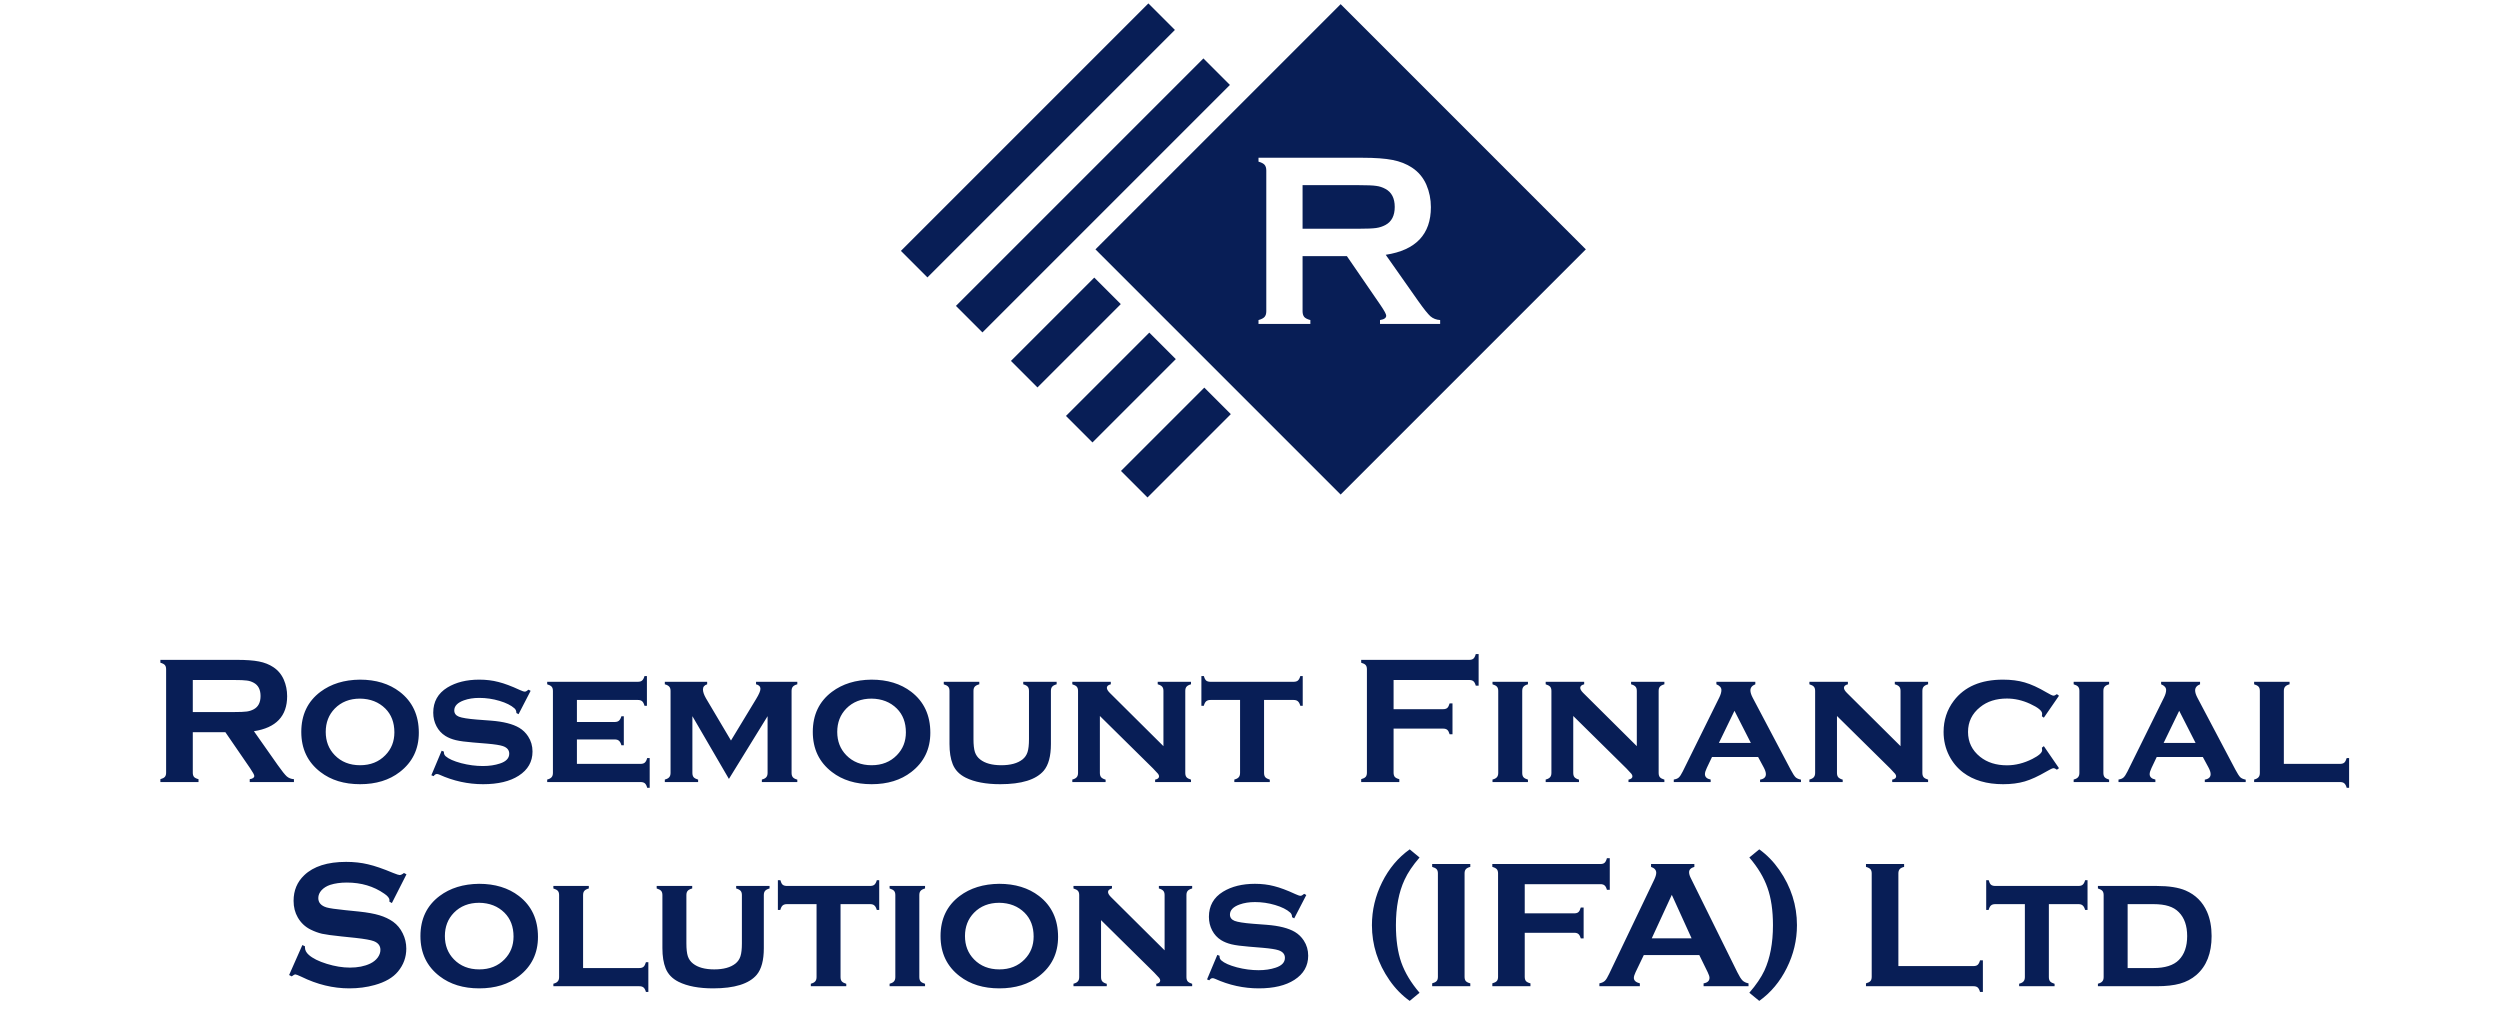
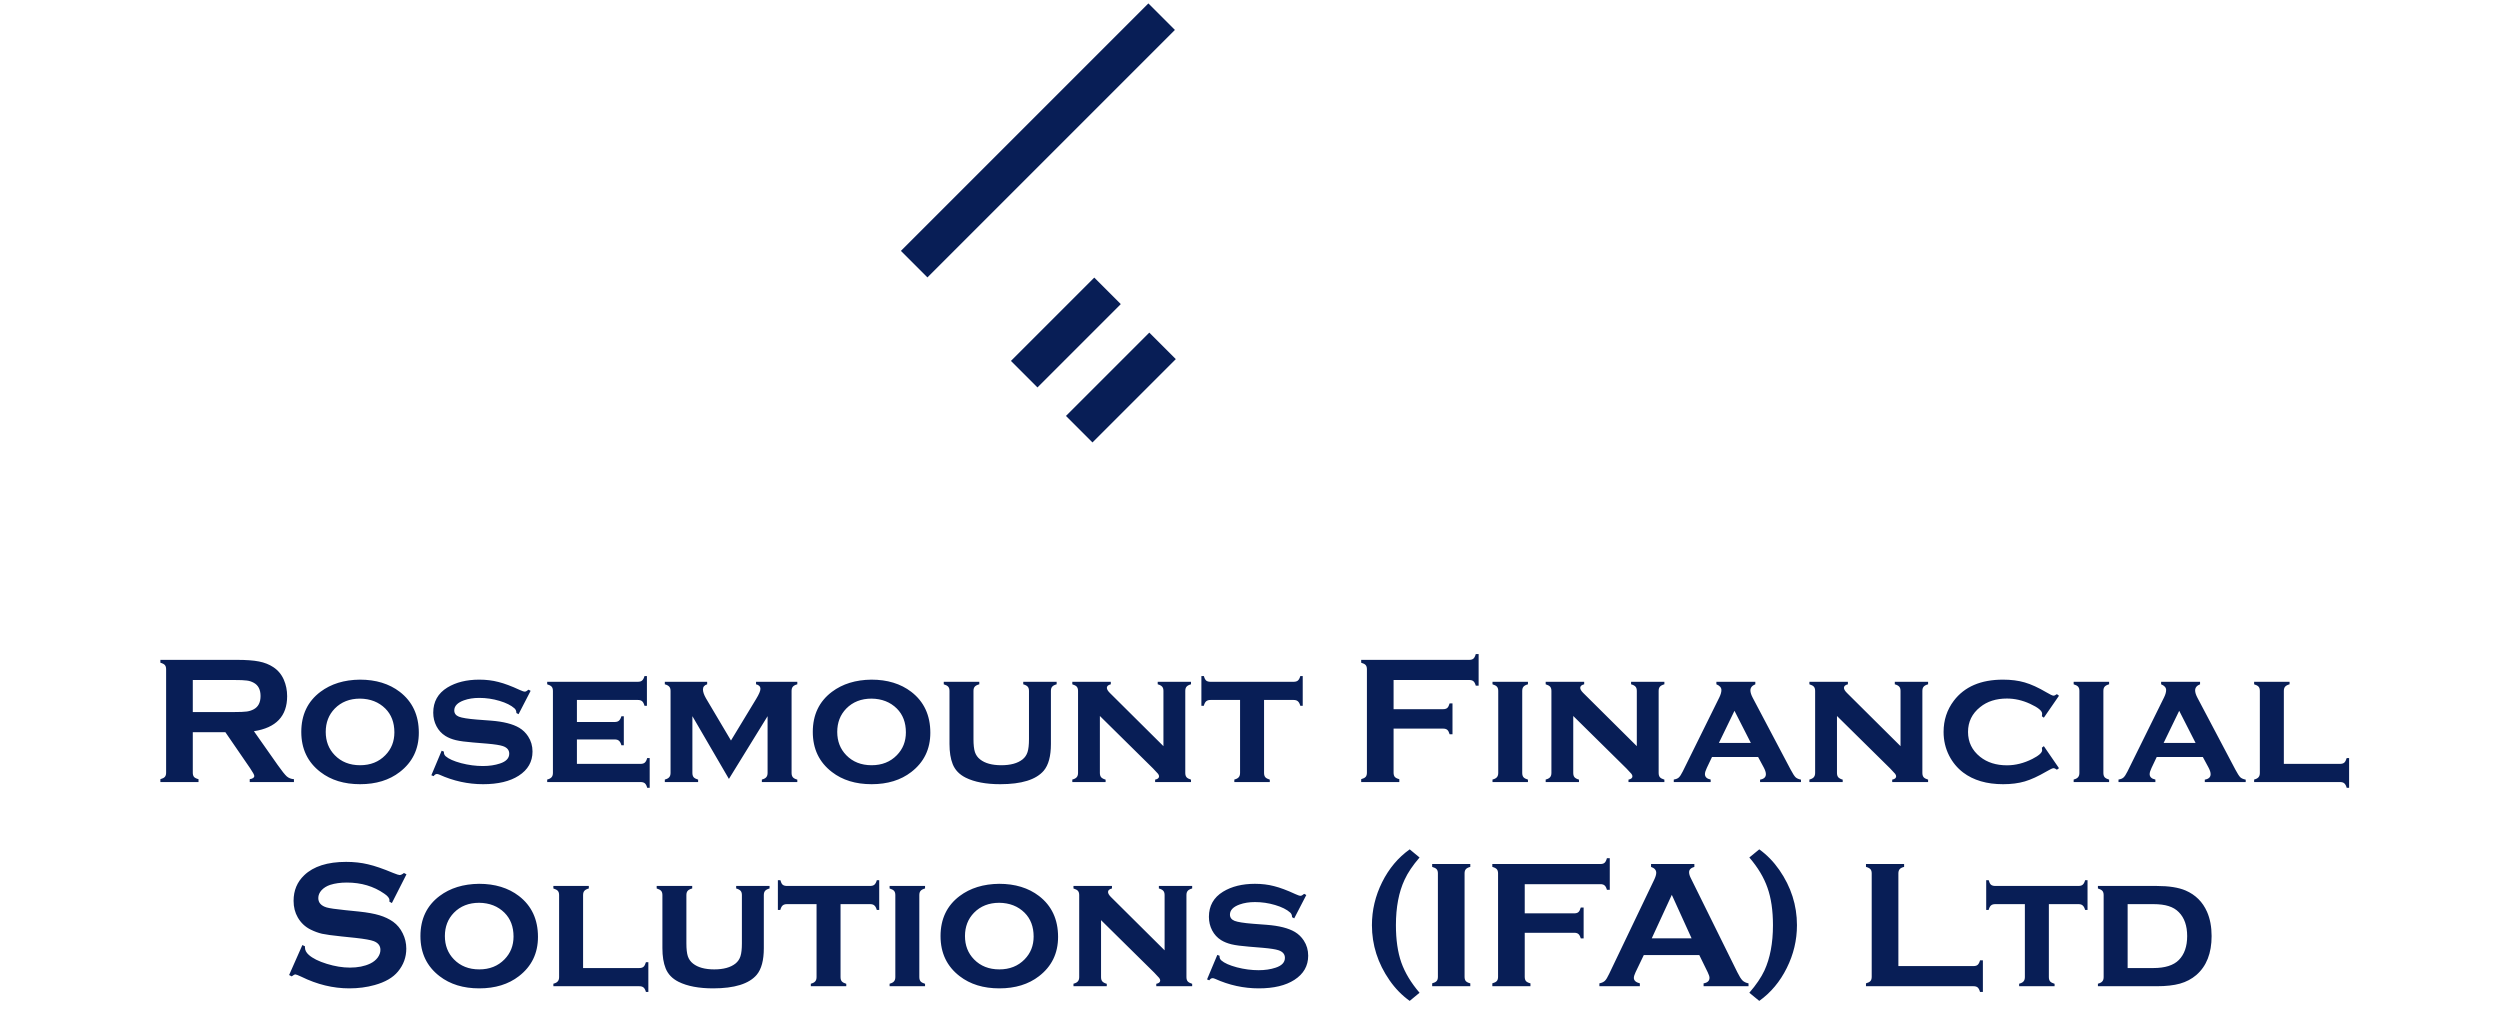
<svg xmlns="http://www.w3.org/2000/svg" width="600" height="247" viewBox="0 0 600 247" fill="none">
-   <path fill-rule="evenodd" clip-rule="evenodd" d="M321.755 1L262.909 59.846L321.755 118.693L380.601 59.846L321.755 1ZM312.617 74.708V61.472H323.253L331.317 73.218C332.233 74.562 332.691 75.409 332.691 75.76C332.691 76.305 332.194 76.656 331.201 76.812V77.747H345.635V76.812C344.719 76.753 343.94 76.451 343.297 75.906C342.674 75.341 341.681 74.094 340.317 72.166L332.574 61.15C339.801 60.04 343.414 56.232 343.414 49.725C343.414 47.816 343.054 46.024 342.333 44.349C341.573 42.615 340.424 41.242 338.885 40.229C337.561 39.353 336.002 38.739 334.21 38.388C332.438 38.038 330.032 37.862 326.993 37.862H302.04V38.797C302.741 38.992 303.228 39.245 303.501 39.557C303.773 39.869 303.91 40.327 303.91 40.93V74.708C303.91 75.292 303.773 75.74 303.501 76.052C303.228 76.364 302.741 76.617 302.04 76.812V77.747H314.487V76.812C313.805 76.636 313.318 76.393 313.026 76.081C312.754 75.75 312.617 75.292 312.617 74.708ZM326.058 54.897H312.617V44.437H326.058C328.084 44.437 329.486 44.495 330.266 44.612C331.064 44.709 331.814 44.953 332.515 45.343C333.996 46.141 334.736 47.583 334.736 49.667C334.736 51.751 333.996 53.193 332.515 53.991C331.834 54.361 331.084 54.605 330.266 54.722C329.447 54.839 328.045 54.897 326.058 54.897Z" fill="#081E56" />
-   <path d="M272.214 116.211L292.214 96.211" stroke="#081E56" stroke-width="9" />
  <path d="M259.01 103.008L279.01 83.008" stroke="#081E56" stroke-width="9" />
  <path d="M245.806 89.804L265.806 69.804" stroke="#081E56" stroke-width="9" />
  <path d="M219.399 63.397L278.796 4" stroke="#081E56" stroke-width="9" />
-   <path d="M232.603 76.6L292 17.203" stroke="#081E56" stroke-width="9" />
  <path d="M46.27 175.726V185.458C46.27 185.888 46.37 186.225 46.57 186.468C46.785 186.697 47.143 186.876 47.645 187.005V187.693H38.492V187.005C39.008 186.862 39.366 186.676 39.566 186.447C39.767 186.217 39.867 185.888 39.867 185.458V160.622C39.867 160.178 39.767 159.842 39.566 159.613C39.366 159.383 39.008 159.197 38.492 159.054V158.366H56.84C59.074 158.366 60.843 158.495 62.147 158.753C63.464 159.011 64.61 159.462 65.584 160.107C66.716 160.851 67.561 161.861 68.119 163.136C68.649 164.368 68.914 165.685 68.914 167.089C68.914 171.873 66.257 174.673 60.943 175.49L66.637 183.589C67.639 185.007 68.37 185.924 68.828 186.339C69.301 186.74 69.874 186.962 70.547 187.005V187.693H59.934V187.005C60.664 186.891 61.029 186.633 61.029 186.232C61.029 185.974 60.693 185.351 60.02 184.363L54.09 175.726H46.27ZM46.27 170.892H56.152C57.613 170.892 58.645 170.849 59.246 170.763C59.848 170.677 60.399 170.498 60.9 170.226C61.989 169.639 62.533 168.579 62.533 167.046C62.533 165.514 61.989 164.454 60.9 163.866C60.385 163.58 59.833 163.401 59.246 163.329C58.673 163.243 57.642 163.2 56.152 163.2H46.27V170.892ZM86.381 163.115C90.205 163.115 93.392 164.088 95.941 166.036C98.992 168.385 100.518 171.658 100.518 175.855C100.518 179.794 98.992 182.937 95.941 185.286C93.421 187.234 90.248 188.208 86.424 188.208C82.6 188.208 79.427 187.234 76.906 185.286C73.841 182.937 72.309 179.729 72.309 175.661C72.309 171.551 73.841 168.342 76.906 166.036C79.441 164.131 82.6 163.157 86.381 163.115ZM86.402 167.669C83.924 167.669 81.905 168.464 80.344 170.054C78.897 171.544 78.174 173.413 78.174 175.661C78.174 177.896 78.897 179.758 80.344 181.247C81.905 182.851 83.932 183.654 86.424 183.654C88.902 183.654 90.921 182.851 92.482 181.247C93.929 179.772 94.652 177.946 94.652 175.769C94.652 173.406 93.929 171.501 92.482 170.054C90.907 168.493 88.88 167.698 86.402 167.669ZM127.352 165.8L124.451 171.407L123.936 171.128C123.936 170.656 123.785 170.283 123.484 170.011C122.668 169.281 121.465 168.679 119.875 168.206C118.285 167.734 116.674 167.497 115.041 167.497C113.652 167.497 112.42 167.691 111.346 168.077C109.799 168.636 109.025 169.445 109.025 170.505C109.025 171.207 109.398 171.708 110.143 172.009C110.887 172.295 112.327 172.525 114.461 172.697L117.855 172.954C120.82 173.184 123.076 173.756 124.623 174.673C125.482 175.189 126.191 175.876 126.75 176.736C127.452 177.81 127.803 179.02 127.803 180.366C127.803 182.816 126.7 184.749 124.494 186.167C122.389 187.528 119.538 188.208 115.943 188.208C112.32 188.208 108.818 187.442 105.438 185.909C105.208 185.809 105.015 185.759 104.857 185.759C104.571 185.759 104.306 185.931 104.062 186.275L103.525 186.06L105.996 180.173L106.533 180.388C106.533 180.474 106.533 180.531 106.533 180.56C106.533 180.932 106.676 181.247 106.963 181.505C107.679 182.135 108.918 182.687 110.68 183.159C112.441 183.618 114.182 183.847 115.9 183.847C117.419 183.847 118.779 183.646 119.982 183.245C121.472 182.758 122.217 181.971 122.217 180.882C122.217 180.008 121.701 179.4 120.67 179.056C119.982 178.827 118.743 178.633 116.953 178.476L113.58 178.197C111.761 178.053 110.372 177.867 109.412 177.638C108.452 177.409 107.615 177.072 106.898 176.628C105.982 176.055 105.266 175.275 104.75 174.286C104.234 173.298 103.977 172.217 103.977 171.042C103.977 168.407 105.108 166.394 107.371 165.005C109.434 163.745 111.983 163.115 115.02 163.115C116.667 163.115 118.199 163.301 119.617 163.673C121.049 164.031 122.754 164.669 124.73 165.585C125.318 165.857 125.726 165.993 125.955 165.993C126.184 165.993 126.478 165.836 126.836 165.521L127.352 165.8ZM138.459 177.466V183.331H153.734C154.178 183.331 154.515 183.231 154.744 183.031C154.988 182.83 155.181 182.465 155.324 181.935H155.926V189.068H155.324C155.195 188.566 155.009 188.208 154.766 187.993C154.522 187.793 154.178 187.693 153.734 187.693H131.326V187.091C131.827 186.962 132.178 186.776 132.379 186.532C132.594 186.289 132.701 185.945 132.701 185.501V165.822C132.701 165.378 132.601 165.041 132.4 164.812C132.2 164.583 131.842 164.389 131.326 164.232V163.63H153.068C153.527 163.63 153.87 163.53 154.1 163.329C154.343 163.129 154.536 162.771 154.68 162.255H155.26V169.388H154.68C154.536 168.858 154.343 168.493 154.1 168.292C153.87 168.092 153.527 167.991 153.068 167.991H138.459V173.277H147.525C147.969 173.277 148.306 173.176 148.535 172.976C148.779 172.775 148.979 172.417 149.137 171.902H149.717V178.863H149.137C148.993 178.347 148.8 177.989 148.557 177.788C148.327 177.573 147.984 177.466 147.525 177.466H138.459ZM174.939 186.941L166.174 171.88V185.501C166.174 185.945 166.274 186.289 166.475 186.532C166.675 186.762 167.033 186.955 167.549 187.113V187.693H159.557V187.091C160.058 186.962 160.409 186.776 160.609 186.532C160.824 186.289 160.932 185.945 160.932 185.501V165.822C160.932 165.378 160.831 165.041 160.631 164.812C160.43 164.568 160.072 164.375 159.557 164.232V163.63H169.719V164.232C169.046 164.447 168.709 164.855 168.709 165.456C168.709 166.044 168.952 166.76 169.439 167.605L175.434 177.724L181.471 167.755C182.158 166.624 182.502 165.822 182.502 165.349C182.502 164.762 182.151 164.389 181.449 164.232V163.63H191.354V164.232C190.838 164.375 190.48 164.568 190.279 164.812C190.079 165.041 189.979 165.378 189.979 165.822V185.501C189.979 185.945 190.079 186.289 190.279 186.532C190.48 186.776 190.838 186.969 191.354 187.113V187.693H182.846V187.091C183.347 186.962 183.698 186.776 183.898 186.532C184.113 186.289 184.221 185.945 184.221 185.501V171.88L174.939 186.941ZM209.143 163.115C212.967 163.115 216.154 164.088 218.703 166.036C221.754 168.385 223.279 171.658 223.279 175.855C223.279 179.794 221.754 182.937 218.703 185.286C216.182 187.234 213.01 188.208 209.186 188.208C205.361 188.208 202.189 187.234 199.668 185.286C196.603 182.937 195.07 179.729 195.07 175.661C195.07 171.551 196.603 168.342 199.668 166.036C202.203 164.131 205.361 163.157 209.143 163.115ZM209.164 167.669C206.686 167.669 204.667 168.464 203.105 170.054C201.659 171.544 200.936 173.413 200.936 175.661C200.936 177.896 201.659 179.758 203.105 181.247C204.667 182.851 206.693 183.654 209.186 183.654C211.663 183.654 213.683 182.851 215.244 181.247C216.691 179.772 217.414 177.946 217.414 175.769C217.414 173.406 216.691 171.501 215.244 170.054C213.669 168.493 211.642 167.698 209.164 167.669ZM252.219 165.822V178.562C252.219 181.469 251.646 183.603 250.5 184.964C248.652 187.127 245.172 188.208 240.059 188.208C236.635 188.208 233.871 187.685 231.766 186.64C230.247 185.881 229.209 184.799 228.65 183.396C228.135 182.107 227.877 180.495 227.877 178.562V165.822C227.877 165.378 227.777 165.041 227.576 164.812C227.376 164.583 227.018 164.389 226.502 164.232V163.63H235.031V164.232C234.501 164.375 234.136 164.568 233.936 164.812C233.735 165.041 233.635 165.378 233.635 165.822V177.402C233.635 178.748 233.749 179.779 233.979 180.495C234.222 181.212 234.637 181.799 235.225 182.257C236.399 183.188 238.096 183.654 240.316 183.654C242.536 183.654 244.234 183.188 245.408 182.257C245.981 181.799 246.382 181.212 246.611 180.495C246.84 179.779 246.955 178.748 246.955 177.402V165.822C246.955 165.378 246.855 165.041 246.654 164.812C246.468 164.583 246.11 164.389 245.58 164.232V163.63H253.594V164.232C253.078 164.375 252.72 164.568 252.52 164.812C252.319 165.041 252.219 165.378 252.219 165.822ZM263.971 171.837V185.501C263.971 185.945 264.071 186.289 264.271 186.532C264.486 186.776 264.844 186.969 265.346 187.113V187.693H257.354V187.091C257.855 186.962 258.206 186.776 258.406 186.532C258.621 186.289 258.729 185.945 258.729 185.501V165.822C258.729 165.378 258.628 165.041 258.428 164.812C258.227 164.583 257.869 164.389 257.354 164.232V163.63H266.592V164.232C265.962 164.389 265.646 164.669 265.646 165.07C265.646 165.413 265.876 165.814 266.334 166.273L279.225 179.077V165.822C279.225 165.378 279.124 165.041 278.924 164.812C278.723 164.568 278.365 164.375 277.85 164.232V163.63H285.842V164.232C285.326 164.375 284.968 164.568 284.768 164.812C284.567 165.041 284.467 165.378 284.467 165.822V185.501C284.467 185.945 284.567 186.289 284.768 186.532C284.968 186.762 285.326 186.955 285.842 187.113V187.693H277.227V187.113C277.857 186.984 278.172 186.719 278.172 186.318C278.172 186.117 278.086 185.909 277.914 185.695C277.742 185.48 277.348 185.057 276.732 184.427L263.971 171.837ZM303.373 167.991V185.501C303.373 185.945 303.473 186.289 303.674 186.532C303.874 186.762 304.232 186.955 304.748 187.113V187.693H296.24V187.091C296.742 186.962 297.092 186.776 297.293 186.532C297.508 186.289 297.615 185.945 297.615 185.501V167.991H290.525C290.067 167.991 289.716 168.099 289.473 168.314C289.243 168.514 289.057 168.872 288.914 169.388H288.334V162.255H288.936C289.064 162.756 289.243 163.115 289.473 163.329C289.716 163.53 290.067 163.63 290.525 163.63H310.463C310.921 163.63 311.265 163.53 311.494 163.329C311.738 163.129 311.931 162.771 312.074 162.255H312.654V169.388H312.074C311.931 168.872 311.738 168.514 311.494 168.314C311.265 168.099 310.921 167.991 310.463 167.991H303.373ZM334.461 174.866V185.437C334.461 185.881 334.561 186.225 334.762 186.468C334.977 186.697 335.335 186.876 335.836 187.005V187.693H326.684V187.005C327.199 186.862 327.557 186.676 327.758 186.447C327.958 186.217 328.059 185.881 328.059 185.437V160.622C328.059 160.178 327.958 159.842 327.758 159.613C327.557 159.383 327.199 159.197 326.684 159.054V158.366H352.637C353.066 158.366 353.396 158.266 353.625 158.066C353.854 157.865 354.04 157.5 354.184 156.97H354.871V164.554H354.184C354.04 164.038 353.854 163.687 353.625 163.501C353.396 163.301 353.066 163.2 352.637 163.2H334.461V170.204H346.342C346.786 170.204 347.122 170.104 347.352 169.904C347.581 169.689 347.767 169.323 347.91 168.808H348.598V176.22H347.91C347.767 175.719 347.581 175.368 347.352 175.167C347.122 174.967 346.786 174.866 346.342 174.866H334.461ZM365.334 165.822V185.501C365.334 185.945 365.434 186.289 365.635 186.532C365.835 186.762 366.193 186.955 366.709 187.113V187.693H358.201V187.091C358.702 186.962 359.053 186.776 359.254 186.532C359.469 186.289 359.576 185.945 359.576 185.501V165.822C359.576 165.378 359.476 165.041 359.275 164.812C359.075 164.583 358.717 164.389 358.201 164.232V163.63H366.709V164.232C366.193 164.375 365.835 164.568 365.635 164.812C365.434 165.041 365.334 165.378 365.334 165.822ZM377.58 171.837V185.501C377.58 185.945 377.68 186.289 377.881 186.532C378.096 186.776 378.454 186.969 378.955 187.113V187.693H370.963V187.091C371.464 186.962 371.815 186.776 372.016 186.532C372.23 186.289 372.338 185.945 372.338 185.501V165.822C372.338 165.378 372.238 165.041 372.037 164.812C371.837 164.583 371.479 164.389 370.963 164.232V163.63H380.201V164.232C379.571 164.389 379.256 164.669 379.256 165.07C379.256 165.413 379.485 165.814 379.943 166.273L392.834 179.077V165.822C392.834 165.378 392.734 165.041 392.533 164.812C392.333 164.568 391.975 164.375 391.459 164.232V163.63H399.451V164.232C398.936 164.375 398.577 164.568 398.377 164.812C398.176 165.041 398.076 165.378 398.076 165.822V185.501C398.076 185.945 398.176 186.289 398.377 186.532C398.577 186.762 398.936 186.955 399.451 187.113V187.693H390.836V187.113C391.466 186.984 391.781 186.719 391.781 186.318C391.781 186.117 391.695 185.909 391.523 185.695C391.352 185.48 390.958 185.057 390.342 184.427L377.58 171.837ZM421.945 181.677H410.881L409.635 184.298C409.334 184.928 409.184 185.422 409.184 185.781C409.184 186.468 409.642 186.905 410.559 187.091V187.693H401.707V187.091C402.251 187.005 402.652 186.84 402.91 186.597C403.182 186.353 403.497 185.874 403.855 185.157L412.643 167.368C412.972 166.695 413.137 166.108 413.137 165.607C413.137 165.019 412.736 164.561 411.934 164.232V163.63H421.279V164.232C420.492 164.547 420.098 165.034 420.098 165.693C420.098 166.165 420.277 166.745 420.635 167.433L429.744 184.685C430.245 185.63 430.639 186.246 430.926 186.532C431.212 186.805 431.649 186.998 432.236 187.113V187.693H422.418V187.113C423.349 186.955 423.814 186.518 423.814 185.802C423.814 185.358 423.635 184.807 423.277 184.148L421.945 181.677ZM420.205 178.304L416.273 170.591L412.535 178.304H420.205ZM440.873 171.837V185.501C440.873 185.945 440.973 186.289 441.174 186.532C441.389 186.776 441.747 186.969 442.248 187.113V187.693H434.256V187.091C434.757 186.962 435.108 186.776 435.309 186.532C435.523 186.289 435.631 185.945 435.631 185.501V165.822C435.631 165.378 435.531 165.041 435.33 164.812C435.13 164.583 434.771 164.389 434.256 164.232V163.63H443.494V164.232C442.864 164.389 442.549 164.669 442.549 165.07C442.549 165.413 442.778 165.814 443.236 166.273L456.127 179.077V165.822C456.127 165.378 456.027 165.041 455.826 164.812C455.626 164.568 455.268 164.375 454.752 164.232V163.63H462.744V164.232C462.229 164.375 461.87 164.568 461.67 164.812C461.469 165.041 461.369 165.378 461.369 165.822V185.501C461.369 185.945 461.469 186.289 461.67 186.532C461.87 186.762 462.229 186.955 462.744 187.113V187.693H454.129V187.113C454.759 186.984 455.074 186.719 455.074 186.318C455.074 186.117 454.988 185.909 454.816 185.695C454.645 185.48 454.251 185.057 453.635 184.427L440.873 171.837ZM490.523 179.077L494.154 184.363L493.66 184.728C493.316 184.484 493.044 184.363 492.844 184.363C492.6 184.363 492.035 184.628 491.146 185.157C489.184 186.303 487.451 187.098 485.947 187.542C484.443 187.986 482.71 188.208 480.748 188.208C476.824 188.208 473.622 187.27 471.145 185.394C469.741 184.32 468.624 182.973 467.793 181.355C466.905 179.607 466.461 177.71 466.461 175.661C466.461 172.84 467.277 170.348 468.91 168.185C471.474 164.805 475.406 163.115 480.705 163.115C482.667 163.115 484.408 163.337 485.926 163.781C487.458 164.225 489.199 165.019 491.146 166.165C492.035 166.695 492.6 166.96 492.844 166.96C493.044 166.96 493.316 166.838 493.66 166.595L494.154 166.982L490.523 172.245L490.051 171.902C490.065 171.73 490.079 171.622 490.094 171.579C490.108 171.45 490.115 171.357 490.115 171.3C490.115 170.598 489.148 169.803 487.215 168.915C485.382 168.07 483.534 167.648 481.672 167.648C479.065 167.648 476.917 168.335 475.227 169.71C473.293 171.257 472.326 173.241 472.326 175.661C472.326 178.096 473.293 180.087 475.227 181.634C476.931 182.995 479.079 183.675 481.672 183.675C483.706 183.675 485.732 183.167 487.752 182.15C489.327 181.348 490.115 180.646 490.115 180.044C490.115 180.016 490.094 179.815 490.051 179.443L490.523 179.077ZM504.811 165.822V185.501C504.811 185.945 504.911 186.289 505.111 186.532C505.312 186.762 505.67 186.955 506.186 187.113V187.693H497.678V187.091C498.179 186.962 498.53 186.776 498.73 186.532C498.945 186.289 499.053 185.945 499.053 185.501V165.822C499.053 165.378 498.952 165.041 498.752 164.812C498.551 164.583 498.193 164.389 497.678 164.232V163.63H506.186V164.232C505.67 164.375 505.312 164.568 505.111 164.812C504.911 165.041 504.811 165.378 504.811 165.822ZM528.68 181.677H517.615L516.369 184.298C516.068 184.928 515.918 185.422 515.918 185.781C515.918 186.468 516.376 186.905 517.293 187.091V187.693H508.441V187.091C508.986 187.005 509.387 186.84 509.645 186.597C509.917 186.353 510.232 185.874 510.59 185.157L519.377 167.368C519.706 166.695 519.871 166.108 519.871 165.607C519.871 165.019 519.47 164.561 518.668 164.232V163.63H528.014V164.232C527.226 164.547 526.832 165.034 526.832 165.693C526.832 166.165 527.011 166.745 527.369 167.433L536.479 184.685C536.98 185.63 537.374 186.246 537.66 186.532C537.947 186.805 538.383 186.998 538.971 187.113V187.693H529.152V187.113C530.083 186.955 530.549 186.518 530.549 185.802C530.549 185.358 530.37 184.807 530.012 184.148L528.68 181.677ZM526.939 178.304L523.008 170.591L519.27 178.304H526.939ZM548.123 183.331H561.594C562.052 183.331 562.396 183.231 562.625 183.031C562.854 182.83 563.048 182.465 563.205 181.935H563.785V189.068H563.205C563.062 188.552 562.868 188.194 562.625 187.993C562.396 187.793 562.052 187.693 561.594 187.693H540.99V187.091C541.492 186.962 541.842 186.776 542.043 186.532C542.258 186.289 542.365 185.945 542.365 185.501V165.822C542.365 165.378 542.265 165.041 542.064 164.812C541.864 164.583 541.506 164.389 540.99 164.232V163.63H549.498V164.232C548.982 164.375 548.624 164.568 548.424 164.812C548.223 165.041 548.123 165.378 548.123 165.822V183.331ZM97.553 209.837L94.051 216.734L93.449 216.39C93.463 216.247 93.471 216.132 93.471 216.046C93.471 215.559 93.055 215.036 92.225 214.478C89.675 212.702 86.682 211.814 83.244 211.814C81.726 211.814 80.387 212 79.227 212.372C78.382 212.659 77.694 213.088 77.164 213.661C76.648 214.234 76.391 214.857 76.391 215.531C76.391 216.633 77.057 217.385 78.389 217.786C79.076 217.987 80.551 218.202 82.814 218.431L86.188 218.775C88.193 218.99 89.811 219.283 91.043 219.656C92.289 220.028 93.392 220.551 94.352 221.224C95.326 221.926 96.092 222.85 96.65 223.995C97.223 225.141 97.51 226.366 97.51 227.669C97.51 229.732 96.844 231.565 95.512 233.169C94.309 234.63 92.439 235.712 89.904 236.413C88.014 236.943 85.987 237.208 83.824 237.208C79.943 237.208 76.111 236.277 72.33 234.415C71.528 234.043 71.048 233.857 70.891 233.857C70.704 233.857 70.411 234.014 70.01 234.329L69.387 234.007L72.566 226.81L73.189 227.111C73.189 227.24 73.189 227.333 73.189 227.39C73.189 228.034 73.497 228.629 74.113 229.173C75.044 230.004 76.484 230.72 78.432 231.322C80.38 231.923 82.227 232.224 83.975 232.224C85.88 232.224 87.505 231.902 88.852 231.257C89.596 230.899 90.191 230.426 90.635 229.839C91.079 229.238 91.301 228.615 91.301 227.97C91.301 226.996 90.778 226.301 89.732 225.886C89.002 225.6 87.527 225.335 85.307 225.091L81.998 224.747C79.778 224.518 78.21 224.303 77.293 224.103C76.376 223.888 75.46 223.551 74.543 223.093C73.24 222.448 72.216 221.482 71.471 220.193C70.797 219.032 70.461 217.7 70.461 216.197C70.461 213.719 71.313 211.67 73.018 210.052C75.252 207.918 78.603 206.851 83.072 206.851C84.949 206.851 86.696 207.044 88.314 207.431C89.933 207.803 91.953 208.498 94.373 209.515C95.204 209.844 95.712 210.009 95.898 210.009C96.199 210.009 96.55 209.844 96.951 209.515L97.553 209.837ZM114.977 212.115C118.801 212.115 121.988 213.088 124.537 215.036C127.588 217.385 129.113 220.658 129.113 224.855C129.113 228.794 127.588 231.937 124.537 234.286C122.016 236.234 118.844 237.208 115.02 237.208C111.195 237.208 108.023 236.234 105.502 234.286C102.437 231.937 100.904 228.729 100.904 224.661C100.904 220.551 102.437 217.342 105.502 215.036C108.037 213.131 111.195 212.157 114.977 212.115ZM114.998 216.669C112.52 216.669 110.501 217.464 108.939 219.054C107.493 220.544 106.77 222.413 106.77 224.661C106.77 226.896 107.493 228.758 108.939 230.247C110.501 231.851 112.527 232.654 115.02 232.654C117.497 232.654 119.517 231.851 121.078 230.247C122.525 228.772 123.248 226.946 123.248 224.769C123.248 222.406 122.525 220.501 121.078 219.054C119.503 217.493 117.476 216.698 114.998 216.669ZM139.941 232.331H153.412C153.87 232.331 154.214 232.231 154.443 232.031C154.673 231.83 154.866 231.465 155.023 230.935H155.604V238.068H155.023C154.88 237.552 154.687 237.194 154.443 236.993C154.214 236.793 153.87 236.693 153.412 236.693H132.809V236.091C133.31 235.962 133.661 235.776 133.861 235.532C134.076 235.289 134.184 234.945 134.184 234.501V214.822C134.184 214.378 134.083 214.041 133.883 213.812C133.682 213.583 133.324 213.389 132.809 213.232V212.63H141.316V213.232C140.801 213.375 140.443 213.568 140.242 213.812C140.042 214.041 139.941 214.378 139.941 214.822V232.331ZM183.318 214.822V227.562C183.318 230.469 182.745 232.603 181.6 233.964C179.752 236.127 176.271 237.208 171.158 237.208C167.735 237.208 164.971 236.685 162.865 235.64C161.347 234.881 160.309 233.799 159.75 232.396C159.234 231.107 158.977 229.495 158.977 227.562V214.822C158.977 214.378 158.876 214.041 158.676 213.812C158.475 213.583 158.117 213.389 157.602 213.232V212.63H166.131V213.232C165.601 213.375 165.236 213.568 165.035 213.812C164.835 214.041 164.734 214.378 164.734 214.822V226.402C164.734 227.748 164.849 228.779 165.078 229.495C165.322 230.212 165.737 230.799 166.324 231.257C167.499 232.188 169.196 232.654 171.416 232.654C173.636 232.654 175.333 232.188 176.508 231.257C177.081 230.799 177.482 230.212 177.711 229.495C177.94 228.779 178.055 227.748 178.055 226.402V214.822C178.055 214.378 177.954 214.041 177.754 213.812C177.568 213.583 177.21 213.389 176.68 213.232V212.63H184.693V213.232C184.178 213.375 183.82 213.568 183.619 213.812C183.419 214.041 183.318 214.378 183.318 214.822ZM201.73 216.991V234.501C201.73 234.945 201.831 235.289 202.031 235.532C202.232 235.762 202.59 235.955 203.105 236.113V236.693H194.598V236.091C195.099 235.962 195.45 235.776 195.65 235.532C195.865 235.289 195.973 234.945 195.973 234.501V216.991H188.883C188.424 216.991 188.074 217.099 187.83 217.314C187.601 217.514 187.415 217.872 187.271 218.388H186.691V211.255H187.293C187.422 211.756 187.601 212.115 187.83 212.329C188.074 212.53 188.424 212.63 188.883 212.63H208.82C209.279 212.63 209.622 212.53 209.852 212.329C210.095 212.129 210.288 211.771 210.432 211.255H211.012V218.388H210.432C210.288 217.872 210.095 217.514 209.852 217.314C209.622 217.099 209.279 216.991 208.82 216.991H201.73ZM220.637 214.822V234.501C220.637 234.945 220.737 235.289 220.938 235.532C221.138 235.762 221.496 235.955 222.012 236.113V236.693H213.504V236.091C214.005 235.962 214.356 235.776 214.557 235.532C214.771 235.289 214.879 234.945 214.879 234.501V214.822C214.879 214.378 214.779 214.041 214.578 213.812C214.378 213.583 214.02 213.389 213.504 213.232V212.63H222.012V213.232C221.496 213.375 221.138 213.568 220.938 213.812C220.737 214.041 220.637 214.378 220.637 214.822ZM239.801 212.115C243.625 212.115 246.812 213.088 249.361 215.036C252.412 217.385 253.938 220.658 253.938 224.855C253.938 228.794 252.412 231.937 249.361 234.286C246.84 236.234 243.668 237.208 239.844 237.208C236.02 237.208 232.847 236.234 230.326 234.286C227.261 231.937 225.729 228.729 225.729 224.661C225.729 220.551 227.261 217.342 230.326 215.036C232.861 213.131 236.02 212.157 239.801 212.115ZM239.822 216.669C237.344 216.669 235.325 217.464 233.764 219.054C232.317 220.544 231.594 222.413 231.594 224.661C231.594 226.896 232.317 228.758 233.764 230.247C235.325 231.851 237.352 232.654 239.844 232.654C242.322 232.654 244.341 231.851 245.902 230.247C247.349 228.772 248.072 226.946 248.072 224.769C248.072 222.406 247.349 220.501 245.902 219.054C244.327 217.493 242.3 216.698 239.822 216.669ZM264.25 220.837V234.501C264.25 234.945 264.35 235.289 264.551 235.532C264.766 235.776 265.124 235.969 265.625 236.113V236.693H257.633V236.091C258.134 235.962 258.485 235.776 258.686 235.532C258.9 235.289 259.008 234.945 259.008 234.501V214.822C259.008 214.378 258.908 214.041 258.707 213.812C258.507 213.583 258.148 213.389 257.633 213.232V212.63H266.871V213.232C266.241 213.389 265.926 213.669 265.926 214.07C265.926 214.413 266.155 214.814 266.613 215.273L279.504 228.077V214.822C279.504 214.378 279.404 214.041 279.203 213.812C279.003 213.568 278.645 213.375 278.129 213.232V212.63H286.121V213.232C285.605 213.375 285.247 213.568 285.047 213.812C284.846 214.041 284.746 214.378 284.746 214.822V234.501C284.746 234.945 284.846 235.289 285.047 235.532C285.247 235.762 285.605 235.955 286.121 236.113V236.693H277.506V236.113C278.136 235.984 278.451 235.719 278.451 235.318C278.451 235.117 278.365 234.909 278.193 234.695C278.021 234.48 277.628 234.057 277.012 233.427L264.25 220.837ZM313.514 214.8L310.613 220.407L310.098 220.128C310.098 219.656 309.947 219.283 309.646 219.011C308.83 218.281 307.627 217.679 306.037 217.206C304.447 216.734 302.836 216.497 301.203 216.497C299.814 216.497 298.582 216.691 297.508 217.077C295.961 217.636 295.188 218.445 295.188 219.505C295.188 220.207 295.56 220.708 296.305 221.009C297.049 221.295 298.489 221.525 300.623 221.697L304.018 221.954C306.982 222.184 309.238 222.756 310.785 223.673C311.645 224.189 312.354 224.876 312.912 225.736C313.614 226.81 313.965 228.02 313.965 229.366C313.965 231.816 312.862 233.749 310.656 235.167C308.551 236.528 305.701 237.208 302.105 237.208C298.482 237.208 294.98 236.442 291.6 234.909C291.37 234.809 291.177 234.759 291.02 234.759C290.733 234.759 290.468 234.931 290.225 235.275L289.688 235.06L292.158 229.173L292.695 229.388C292.695 229.474 292.695 229.531 292.695 229.56C292.695 229.932 292.839 230.247 293.125 230.505C293.841 231.135 295.08 231.687 296.842 232.159C298.604 232.618 300.344 232.847 302.062 232.847C303.581 232.847 304.941 232.646 306.145 232.245C307.634 231.758 308.379 230.971 308.379 229.882C308.379 229.008 307.863 228.4 306.832 228.056C306.145 227.827 304.906 227.633 303.115 227.476L299.742 227.197C297.923 227.053 296.534 226.867 295.574 226.638C294.615 226.409 293.777 226.072 293.061 225.628C292.144 225.055 291.428 224.275 290.912 223.286C290.396 222.298 290.139 221.217 290.139 220.042C290.139 217.407 291.27 215.394 293.533 214.005C295.596 212.745 298.145 212.115 301.182 212.115C302.829 212.115 304.361 212.301 305.779 212.673C307.212 213.031 308.916 213.669 310.893 214.585C311.48 214.857 311.888 214.993 312.117 214.993C312.346 214.993 312.64 214.836 312.998 214.521L313.514 214.8ZM338.328 203.843L340.691 205.798C339.059 207.689 337.863 209.465 337.104 211.126C335.714 214.091 335.02 217.729 335.02 222.04C335.02 225.535 335.449 228.514 336.309 230.978C337.182 233.441 338.643 235.869 340.691 238.261L338.328 240.216C336.48 238.898 334.869 237.251 333.494 235.275C330.673 231.207 329.262 226.795 329.262 222.04C329.262 218.445 330.078 215.008 331.711 211.728C333.344 208.448 335.549 205.82 338.328 203.843ZM345.096 234.437V209.601C345.096 209.171 344.995 208.842 344.795 208.613C344.594 208.383 344.236 208.197 343.721 208.054V207.366H352.873V208.054C352.357 208.183 351.999 208.369 351.799 208.613C351.598 208.842 351.498 209.171 351.498 209.601V234.437C351.498 234.881 351.598 235.225 351.799 235.468C352.014 235.697 352.372 235.876 352.873 236.005V236.693H343.721V236.005C344.236 235.862 344.594 235.676 344.795 235.447C344.995 235.217 345.096 234.881 345.096 234.437ZM365.936 223.866V234.437C365.936 234.881 366.036 235.225 366.236 235.468C366.451 235.697 366.809 235.876 367.311 236.005V236.693H358.158V236.005C358.674 235.862 359.032 235.676 359.232 235.447C359.433 235.217 359.533 234.881 359.533 234.437V209.622C359.533 209.178 359.433 208.842 359.232 208.613C359.032 208.383 358.674 208.197 358.158 208.054V207.366H384.111C384.541 207.366 384.87 207.266 385.1 207.066C385.329 206.865 385.515 206.5 385.658 205.97H386.346V213.554H385.658C385.515 213.038 385.329 212.687 385.1 212.501C384.87 212.301 384.541 212.2 384.111 212.2H365.936V219.204H377.816C378.26 219.204 378.597 219.104 378.826 218.904C379.055 218.689 379.242 218.323 379.385 217.808H380.072V225.22H379.385C379.242 224.719 379.055 224.368 378.826 224.167C378.597 223.967 378.26 223.866 377.816 223.866H365.936ZM407.83 229.216H394.51L392.533 233.341C392.261 233.914 392.125 234.365 392.125 234.695C392.125 235.325 392.605 235.762 393.564 236.005V236.693H383.854V236.005C384.426 235.891 384.863 235.69 385.164 235.404C385.465 235.117 385.809 234.559 386.195 233.728L396.98 211.191C397.324 210.475 397.496 209.902 397.496 209.472C397.496 208.813 397.081 208.34 396.25 208.054V207.366H406.648V208.054C405.803 208.297 405.381 208.72 405.381 209.322C405.381 209.737 405.517 210.21 405.789 210.74L416.961 233.341C417.434 234.301 417.849 234.96 418.207 235.318C418.565 235.661 419.045 235.891 419.646 236.005V236.693H408.861V236.005C409.807 235.848 410.279 235.404 410.279 234.673C410.279 234.372 410.136 233.928 409.85 233.341L407.83 229.216ZM405.982 225.198L401.234 214.757L396.422 225.198H405.982ZM422.225 203.843C424.058 205.161 425.662 206.808 427.037 208.784C429.859 212.852 431.27 217.271 431.27 222.04C431.27 225.635 430.453 229.066 428.82 232.331C427.202 235.597 425.003 238.225 422.225 240.216L419.84 238.261C421.473 236.37 422.676 234.601 423.449 232.954C424.824 229.975 425.512 226.337 425.512 222.04C425.512 218.531 425.075 215.545 424.201 213.081C423.342 210.603 421.888 208.176 419.84 205.798L422.225 203.843ZM455.611 231.859H473.637C474.081 231.859 474.417 231.758 474.646 231.558C474.876 231.357 475.062 230.999 475.205 230.484H475.893V238.068H475.205C475.062 237.552 474.876 237.194 474.646 236.993C474.417 236.793 474.081 236.693 473.637 236.693H447.834V236.005C448.35 235.862 448.708 235.676 448.908 235.447C449.109 235.217 449.209 234.881 449.209 234.437V209.622C449.209 209.178 449.109 208.842 448.908 208.613C448.708 208.383 448.35 208.197 447.834 208.054V207.366H456.986V208.054C456.471 208.183 456.113 208.369 455.912 208.613C455.712 208.842 455.611 209.178 455.611 209.622V231.859ZM491.727 216.991V234.501C491.727 234.945 491.827 235.289 492.027 235.532C492.228 235.762 492.586 235.955 493.102 236.113V236.693H484.594V236.091C485.095 235.962 485.446 235.776 485.646 235.532C485.861 235.289 485.969 234.945 485.969 234.501V216.991H478.879C478.421 216.991 478.07 217.099 477.826 217.314C477.597 217.514 477.411 217.872 477.268 218.388H476.688V211.255H477.289C477.418 211.756 477.597 212.115 477.826 212.329C478.07 212.53 478.421 212.63 478.879 212.63H498.816C499.275 212.63 499.618 212.53 499.848 212.329C500.091 212.129 500.285 211.771 500.428 211.255H501.008V218.388H500.428C500.285 217.872 500.091 217.514 499.848 217.314C499.618 217.099 499.275 216.991 498.816 216.991H491.727ZM504.875 234.501V214.822C504.875 214.378 504.775 214.041 504.574 213.812C504.374 213.583 504.016 213.389 503.5 213.232V212.63H517.615C520.551 212.63 522.865 212.995 524.555 213.726C526.932 214.757 528.644 216.462 529.689 218.839C530.42 220.501 530.785 222.441 530.785 224.661C530.785 228.772 529.561 231.887 527.111 234.007C526.008 234.952 524.705 235.64 523.201 236.07C521.712 236.485 519.85 236.693 517.615 236.693H503.5V236.091C504.001 235.962 504.352 235.776 504.553 235.532C504.768 235.289 504.875 234.945 504.875 234.501ZM510.633 232.331H516.777C519.599 232.331 521.647 231.687 522.922 230.398C524.254 229.051 524.92 227.139 524.92 224.661C524.92 222.184 524.254 220.271 522.922 218.925C522.263 218.252 521.447 217.765 520.473 217.464C519.499 217.149 518.267 216.991 516.777 216.991H510.633V232.331Z" fill="#081E56" />
</svg>